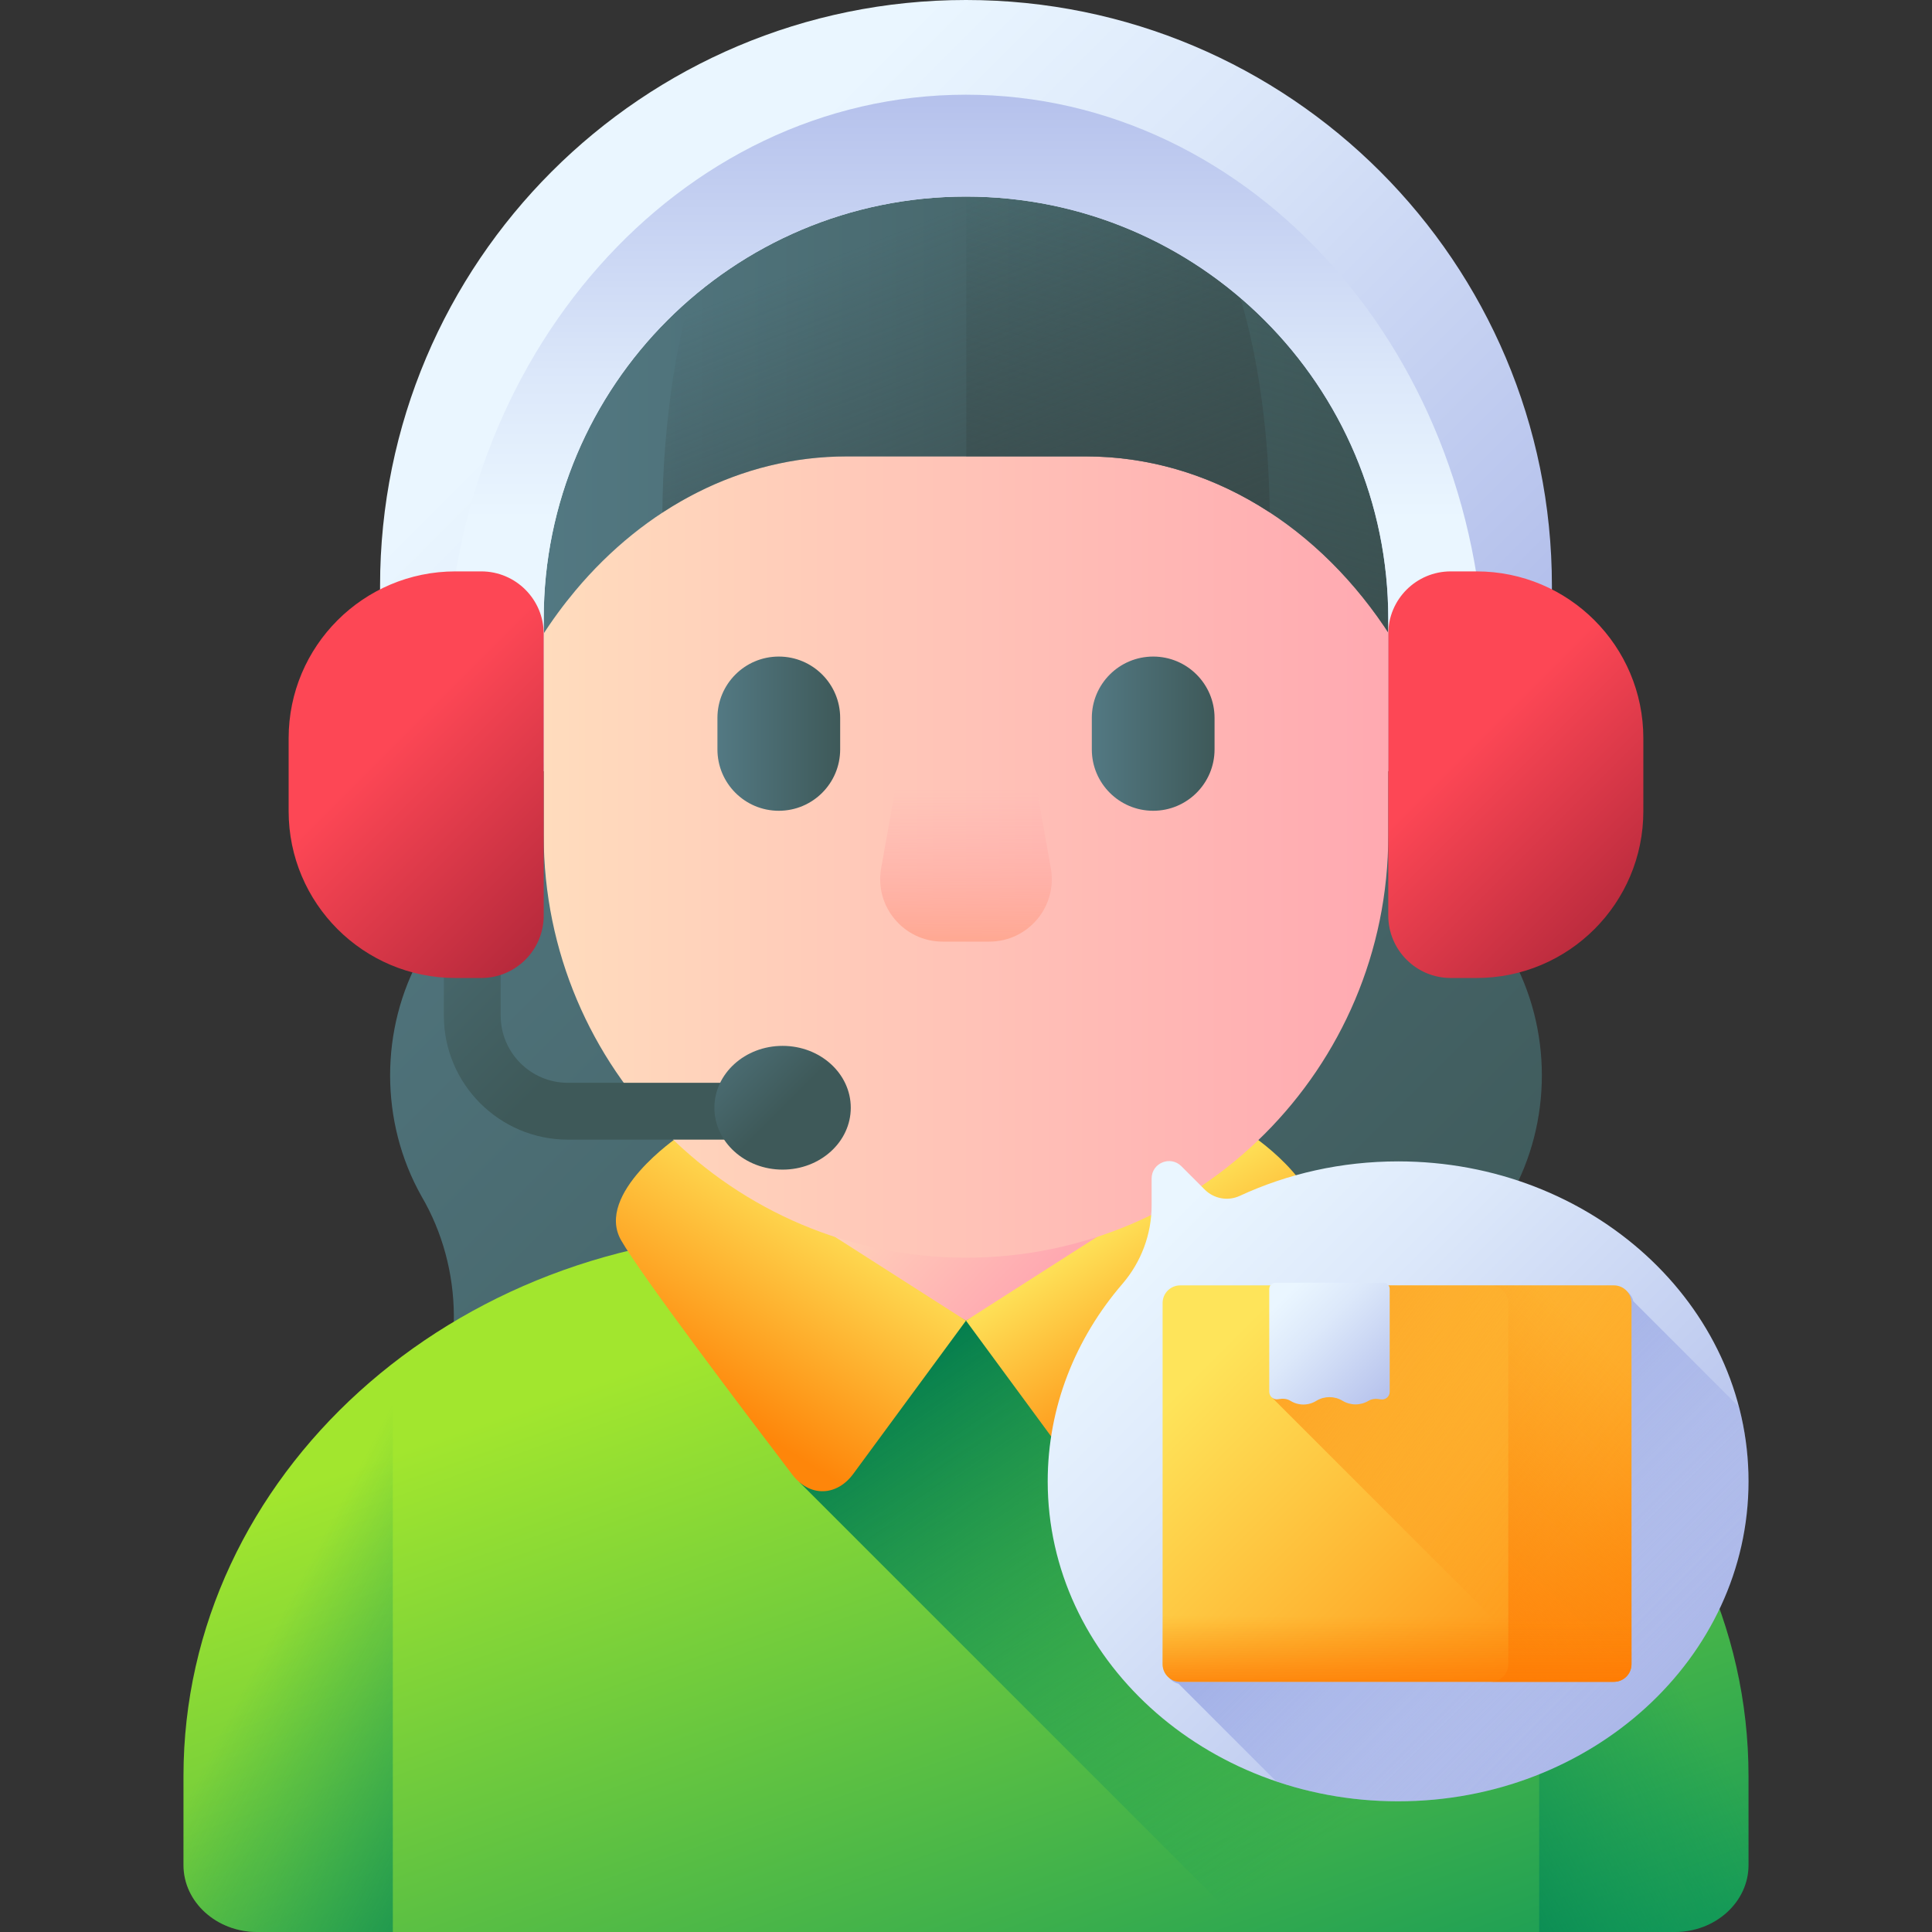
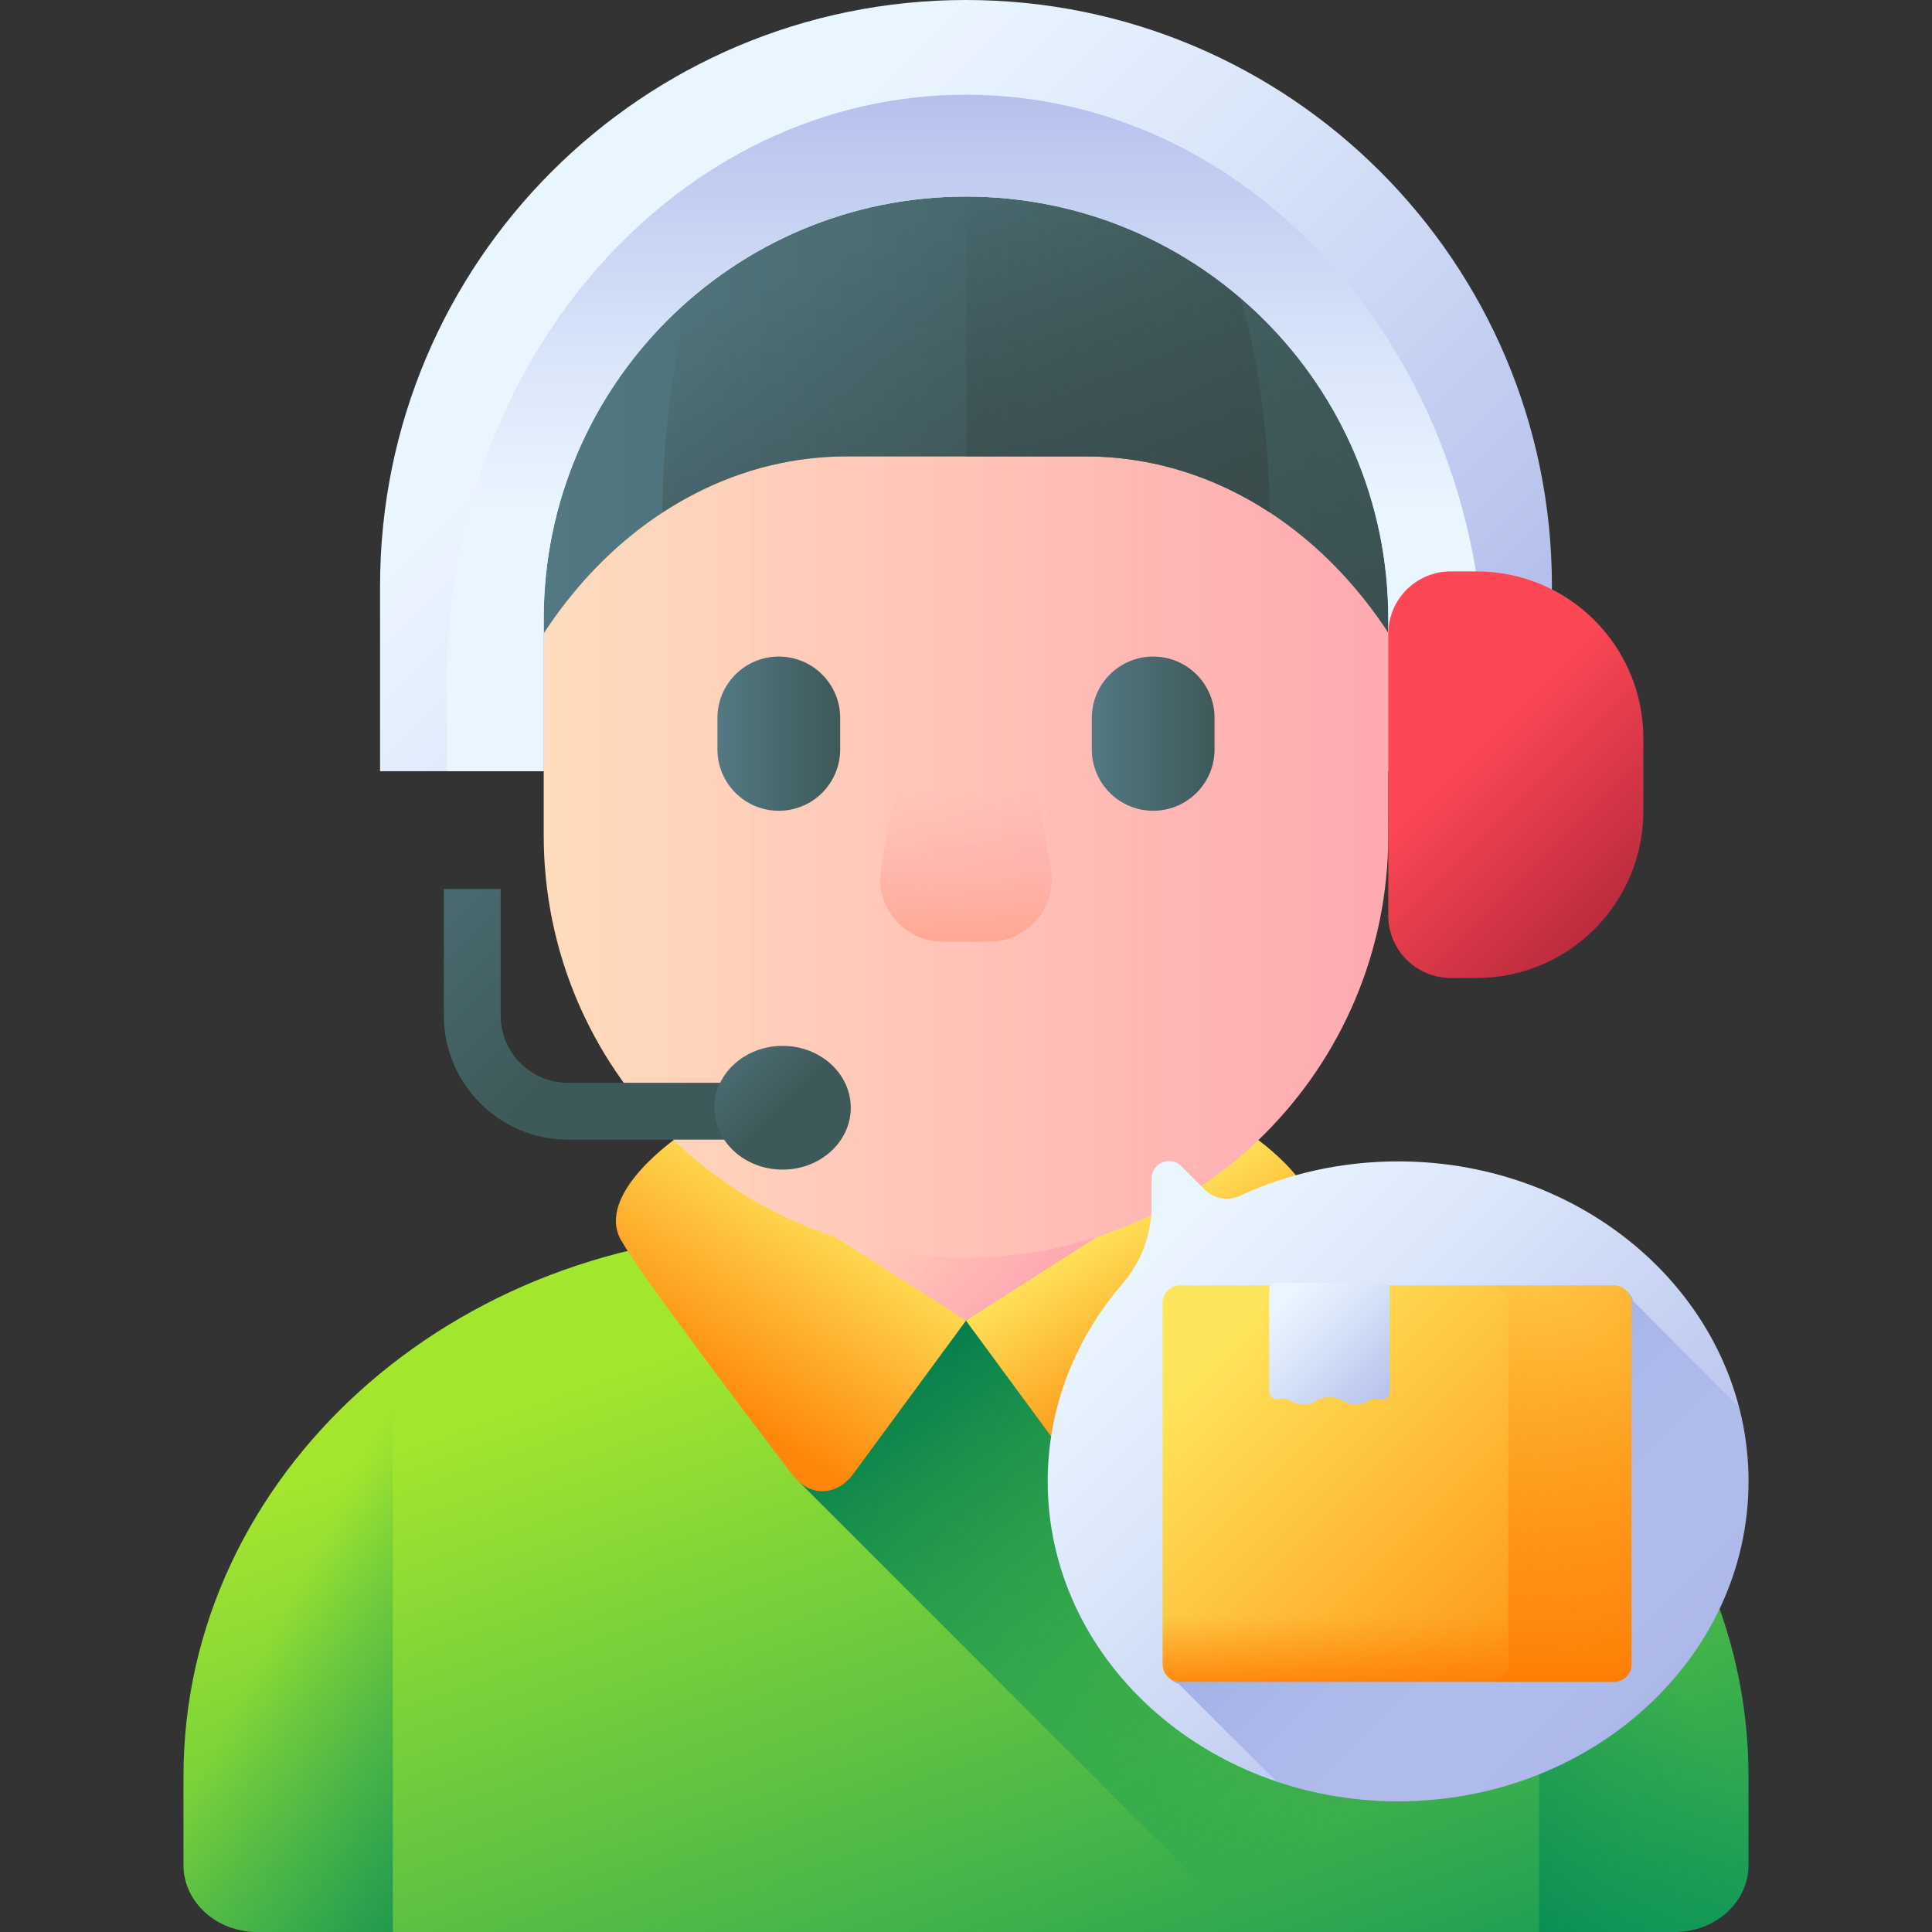
<svg xmlns="http://www.w3.org/2000/svg" xmlns:xlink="http://www.w3.org/1999/xlink" id="Capa_1" enable-background="new 0 0 510 510" height="512" viewBox="0 0 510 510" width="512">
  <rect x="0" y="0" width="510" height="510" fill="#333333" stroke="none" />
  <linearGradient id="lg1">
    <stop offset="0" stop-color="#537983" />
    <stop offset="1" stop-color="#3e5959" />
  </linearGradient>
  <linearGradient id="SVGID_1_" gradientUnits="userSpaceOnUse" x1="123.73" x2="381.013" xlink:href="#lg1" y1="127.435" y2="384.718" />
  <linearGradient id="SVGID_2_" gradientUnits="userSpaceOnUse" x1="211.097" x2="301.097" y1="345.88" y2="601.88">
    <stop offset="0" stop-color="#a2e62e" />
    <stop offset="1" stop-color="#02905d" />
  </linearGradient>
  <linearGradient id="lg2">
    <stop offset="0" stop-color="#02905d" stop-opacity="0" />
    <stop offset=".455" stop-color="#028a58" stop-opacity=".455" />
    <stop offset="1" stop-color="#017b4e" />
  </linearGradient>
  <linearGradient id="SVGID_3_" gradientUnits="userSpaceOnUse" x1="376.779" x2="279.325" xlink:href="#lg2" y1="467.698" y2="327.213" />
  <linearGradient id="lg3">
    <stop offset="0" stop-color="#ffdcbd" />
    <stop offset="1" stop-color="#ffa9b1" />
  </linearGradient>
  <linearGradient id="SVGID_4_" gradientUnits="userSpaceOnUse" x1="235.259" x2="278.237" xlink:href="#lg3" y1="292.212" y2="333.119" />
  <linearGradient id="lg4">
    <stop offset="0" stop-color="#fee45a" />
    <stop offset="1" stop-color="#fe860a" />
  </linearGradient>
  <linearGradient id="SVGID_5_" gradientUnits="userSpaceOnUse" x1="219.82" x2="186.279" xlink:href="#lg4" y1="315.787" y2="369.451" />
  <linearGradient id="SVGID_6_" gradientUnits="userSpaceOnUse" x1="293.768" x2="322.372" xlink:href="#lg4" y1="321.559" y2="367.204" />
  <linearGradient id="SVGID_7_" gradientUnits="userSpaceOnUse" x1="72.771" x2="161.122" xlink:href="#lg2" y1="429.512" y2="475.609" />
  <linearGradient id="SVGID_8_" gradientTransform="matrix(-1 0 0 1 -3027.559 0)" gradientUnits="userSpaceOnUse" x1="-3464.784" x2="-3376.433" xlink:href="#lg2" y1="429.512" y2="475.609" />
  <linearGradient id="SVGID_9_" gradientUnits="userSpaceOnUse" x1="143.527" x2="366.469" xlink:href="#lg3" y1="191.944" y2="191.944" />
  <linearGradient id="SVGID_10_" gradientUnits="userSpaceOnUse" x1="254.998" x2="254.998" y1="208.326" y2="250.527">
    <stop offset="0" stop-color="#ffa9b1" stop-opacity="0" />
    <stop offset=".997" stop-color="#ffa78f" />
  </linearGradient>
  <linearGradient id="SVGID_11_" gradientUnits="userSpaceOnUse" x1="138" x2="372" xlink:href="#lg1" y1="96.159" y2="96.159" />
  <linearGradient id="lg5">
    <stop offset="0" stop-color="#384949" stop-opacity="0" />
    <stop offset="1" stop-color="#384949" />
  </linearGradient>
  <linearGradient id="SVGID_12_" gradientUnits="userSpaceOnUse" x1="319.237" x2="280.904" xlink:href="#lg5" y1="67.128" y2="204.32" />
  <linearGradient id="SVGID_13_" gradientUnits="userSpaceOnUse" x1="233.635" x2="280.124" xlink:href="#lg5" y1="61.871" y2="180.386" />
  <linearGradient id="SVGID_14_" gradientUnits="userSpaceOnUse" x1="189.384" x2="221.783" xlink:href="#lg1" y1="193.67" y2="193.67" />
  <linearGradient id="SVGID_15_" gradientUnits="userSpaceOnUse" x1="288.212" x2="320.612" xlink:href="#lg1" y1="193.67" y2="193.67" />
  <linearGradient id="lg6">
    <stop offset="0" stop-color="#eaf6ff" />
    <stop offset=".258" stop-color="#dce8fa" />
    <stop offset=".742" stop-color="#b8c4ed" />
    <stop offset="1" stop-color="#a2aee6" />
  </linearGradient>
  <linearGradient id="SVGID_16_" gradientUnits="userSpaceOnUse" x1="176.953" x2="376.559" xlink:href="#lg6" y1="69.047" y2="268.653" />
  <linearGradient id="SVGID_17_" gradientUnits="userSpaceOnUse" x1="254.998" x2="254.998" xlink:href="#lg6" y1="137" y2="-6.283" />
  <linearGradient id="SVGID_18_" gradientUnits="userSpaceOnUse" x1="83.924" x2="153.63" xlink:href="#lg1" y1="206.742" y2="276.448" />
  <linearGradient id="lg7">
    <stop offset="0" stop-color="#fd4755" />
    <stop offset="1" stop-color="#ac2538" />
  </linearGradient>
  <linearGradient id="SVGID_19_" gradientUnits="userSpaceOnUse" x1="106.382" x2="159.617" xlink:href="#lg7" y1="192.951" y2="246.187" />
  <linearGradient id="SVGID_20_" gradientUnits="userSpaceOnUse" x1="386.116" x2="436.94" xlink:href="#lg7" y1="198.551" y2="249.375" />
  <linearGradient id="SVGID_21_" gradientUnits="userSpaceOnUse" x1="303.915" x2="446.962" xlink:href="#lg6" y1="325.887" y2="468.934" />
  <linearGradient id="SVGID_22_" gradientUnits="userSpaceOnUse" x1="184.755" x2="206.807" xlink:href="#lg1" y1="270.589" y2="292.64" />
  <linearGradient id="SVGID_23_" gradientUnits="userSpaceOnUse" x1="428.8" x2="311.214" y1="451.647" y2="334.06">
    <stop offset="0" stop-color="#8795de" stop-opacity="0" />
    <stop offset=".468" stop-color="#7d8ddc" stop-opacity=".468" />
    <stop offset="1" stop-color="#6c7fd8" />
  </linearGradient>
  <linearGradient id="SVGID_24_" gradientUnits="userSpaceOnUse" x1="327.69" x2="426.508" xlink:href="#lg4" y1="350.536" y2="449.354" />
  <linearGradient id="lg8">
    <stop offset="0" stop-color="#fe860a" stop-opacity="0" />
    <stop offset="1" stop-color="#fe7701" />
  </linearGradient>
  <linearGradient id="SVGID_25_" gradientUnits="userSpaceOnUse" x1="422.287" x2="294.873" xlink:href="#lg8" y1="393.851" y2="303.326" />
  <linearGradient id="SVGID_26_" gradientUnits="userSpaceOnUse" x1="434.786" x2="356.826" xlink:href="#lg8" y1="366.289" y2="448.51" />
  <linearGradient id="SVGID_27_" gradientUnits="userSpaceOnUse" x1="368.785" x2="368.785" xlink:href="#lg8" y1="426.481" y2="448.856" />
  <linearGradient id="SVGID_28_" gradientUnits="userSpaceOnUse" x1="339.124" x2="374.328" xlink:href="#lg6" y1="342.072" y2="377.276" />
  <g>
-     <path d="m111.247 379.5c-7.923 14.018-10.175 30.594-6.754 46.068h301.015c3.422-15.475 1.169-32.051-6.755-46.068l-.478-.846c-10.951-19.373-10.766-43.731.476-62.91 11.019-19.601 11.018-44.146-.001-63.747-11.019-19.601-11.019-44.146-.001-63.747l.001-.003c1.465-2.718 2.728-7.548 3.788-13.917 14.011-84.134-46.797-161.242-126.369-161.242h-42.343c-79.572 0-140.379 77.108-126.369 161.242 1.061 6.369 2.323 11.199 3.789 13.917l.001.003c11.019 19.601 11.019 44.146 0 63.747-11.019 19.601-11.019 44.146-.001 63.747 11.243 19.179 11.427 43.537.476 62.91z" fill="url(#SVGID_1_)" />
    <g>
      <path d="m442.082 510h-62.214-249.74-62.214c-10.76 0-19.482-7.907-19.482-17.661v-23.485c0-79.264 70.882-143.52 158.318-143.52h96.495c87.437 0 158.318 64.256 158.318 143.52v23.485c.001 9.754-8.722 17.661-19.481 17.661z" fill="url(#SVGID_2_)" />
      <path d="m303.245 325.333h-92.167v65.977l118.69 118.69h50.1 62.214c10.76 0 19.482-7.907 19.482-17.661v-23.485c0-79.264-70.882-143.521-158.319-143.521z" fill="url(#SVGID_3_)" />
      <path d="m254.998 348.615 68.868-37.615h-137.737z" fill="url(#SVGID_4_)" />
      <g>
        <path d="m179.055 300.066s-22.129 15.043-15.088 27.351c5.179 9.053 31.581 44.001 45.183 61.853 4.51 5.919 11.665 5.818 16.097-.208l29.75-40.448z" fill="url(#SVGID_5_)" />
        <path d="m330.94 300.066s22.129 15.043 15.088 27.351c-5.179 9.053-31.581 44.001-45.183 61.853-4.51 5.919-11.665 5.818-16.097-.208l-29.75-40.448z" fill="url(#SVGID_6_)" />
      </g>
      <path d="m48.432 468.854v23.485c0 9.754 8.722 17.661 19.482 17.661h35.782v-150.093c-33.829 26.321-55.264 65.363-55.264 108.947z" fill="url(#SVGID_7_)" />
      <path d="m461.564 468.854v23.485c0 9.754-8.722 17.661-19.482 17.661h-35.782v-150.093c33.829 26.321 55.264 65.363 55.264 108.947z" fill="url(#SVGID_8_)" />
    </g>
    <g>
      <g>
        <g>
          <path d="m254.998 331.997c-61.564 0-111.471-49.907-111.471-111.471v-57.165c0-61.564 49.907-111.471 111.471-111.471 61.564 0 111.471 49.907 111.471 111.471v57.165c0 61.564-49.907 111.471-111.471 111.471z" fill="url(#SVGID_9_)" />
          <path d="m261.156 248.562h-12.316c-10.264 0-18.035-9.275-16.238-19.381l7.06-39.689h30.671l7.06 39.689c1.798 10.106-5.973 19.381-16.237 19.381z" fill="url(#SVGID_10_)" />
        </g>
      </g>
    </g>
    <g>
      <path d="m368.114 163.967-.937 4.116c-18.501-28.931-47.698-47.601-80.543-47.601h-63.118c-27.971 0-53.299 13.541-71.625 35.419-3.194 3.814-6.179 7.878-8.918 12.182l-1.106-4.858c-3.903-17.14-4.949-34.914-2.685-52.384 7.061-54.476 35.941-86.608 115.893-86.608 73.999 0 104.248 29.599 113.941 76.175 4.358 20.948 3.846 42.708-.902 63.559z" fill="url(#SVGID_11_)" />
      <path d="m286.633 120.482c32.846 0 62.042 18.671 80.543 47.601l.937-4.116c4.748-20.852 5.26-42.611.901-63.558-9.693-46.577-39.942-76.175-113.941-76.175v96.248z" fill="url(#SVGID_12_)" />
      <path d="m223.515 120.482h63.118c17.585 0 34.122 5.357 48.534 14.769-.095-9.765-.756-19.514-2.028-29.105-6.643-50.082-27.372-81.91-78.082-81.912-.006 0-.011 0-.016 0-54.786.005-74.576 34.555-79.415 93.13-.493 5.968-.732 11.969-.777 17.971 14.442-9.464 31.027-14.853 48.666-14.853z" fill="url(#SVGID_13_)" />
    </g>
    <g>
      <path d="m205.584 214.024c-8.947 0-16.2-7.253-16.2-16.2v-8.308c0-8.947 7.253-16.2 16.2-16.2 8.947 0 16.2 7.253 16.2 16.2v8.308c-.001 8.947-7.253 16.2-16.2 16.2z" fill="url(#SVGID_14_)" />
      <path d="m304.412 214.024c-8.947 0-16.2-7.253-16.2-16.2v-8.308c0-8.947 7.253-16.2 16.2-16.2 8.947 0 16.2 7.253 16.2 16.2v8.308c0 8.947-7.253 16.2-16.2 16.2z" fill="url(#SVGID_15_)" />
    </g>
    <path d="m143.527 203.58v-40.219c0-61.564 49.907-111.471 111.471-111.471 61.564 0 111.471 49.907 111.471 111.471v40.219h43.198v-48.911c0-85.421-69.248-154.669-154.669-154.669-85.421 0-154.669 69.248-154.669 154.669v48.911z" fill="url(#SVGID_16_)" />
    <path d="m254.998 25c-75.664 0-137.002 69.248-137.002 154.669v23.911h25.531v-40.219c0-61.564 49.907-111.471 111.471-111.471 61.564 0 111.471 49.907 111.471 111.471v40.219h25.531v-23.911c0-85.421-61.338-154.669-137.002-154.669z" fill="url(#SVGID_17_)" />
    <path d="m204.666 300.833h-54.766c-18.05 0-32.734-14.685-32.734-32.734v-33.432h15v33.432c0 9.778 7.956 17.734 17.734 17.734h54.766z" fill="url(#SVGID_18_)" />
-     <path d="m127.033 258.167h-6.792c-24.327 0-44.048-19.721-44.048-44.048v-19.237c0-24.327 19.721-44.048 44.048-44.048h6.792c9.109 0 16.493 7.384 16.493 16.493v74.347c.001 9.108-7.384 16.493-16.493 16.493z" fill="url(#SVGID_19_)" />
    <path d="m382.962 258.167h6.792c24.327 0 44.048-19.721 44.048-44.048v-19.237c0-24.327-19.721-44.048-44.048-44.048h-6.792c-9.109 0-16.493 7.384-16.493 16.493v74.347c0 9.108 7.384 16.493 16.493 16.493z" fill="url(#SVGID_20_)" />
    <path d="m369.068 306.578c-15.04 0-29.24 3.282-41.793 9.098-3.122 1.447-6.813.786-9.246-1.647l-6.179-6.179c-2.897-2.897-7.85-.845-7.85 3.252v7.087c0 7.607-2.745 14.95-7.707 20.715-12.355 14.357-19.725 32.46-19.725 52.135 0 46.647 41.414 84.462 92.5 84.462s92.5-37.815 92.5-84.462c0-46.646-41.414-84.461-92.5-84.461z" fill="url(#SVGID_21_)" />
    <ellipse cx="206.583" cy="292.417" fill="url(#SVGID_22_)" rx="18" ry="16.333" />
    <path d="m461.568 391.04c0-6.77-.878-13.351-2.525-19.661l-27.873-27.873c-.491-2.045-2.327-3.567-4.522-3.567h-114.464c-2.571 0-4.656 2.084-4.656 4.656v95.334c0 2.196 1.522 4.031 3.567 4.522l25.795 25.795c10.022 3.396 20.861 5.255 32.177 5.255 51.087 0 92.501-37.814 92.501-84.461z" fill="url(#SVGID_23_)" />
    <g>
      <g>
        <path d="m426.017 443.955h-114.463c-2.571 0-4.656-2.084-4.656-4.656v-95.334c0-2.571 2.084-4.656 4.656-4.656h114.463c2.571 0 4.656 2.084 4.656 4.656v95.334c-.001 2.571-2.085 4.656-4.656 4.656z" fill="url(#SVGID_24_)" />
-         <path d="m430.672 343.964v95.335c0 2.57-2.085 4.655-4.655 4.655h-15.193l-74.985-74.985v-29.66h90.178c2.571 0 4.655 2.085 4.655 4.655z" fill="url(#SVGID_25_)" />
        <path d="m426.017 339.309h-32.521c2.571 0 4.656 2.084 4.656 4.656v95.334c0 2.571-2.084 4.656-4.656 4.656h32.521c2.571 0 4.656-2.084 4.656-4.656v-95.334c-.001-2.572-2.085-4.656-4.656-4.656z" fill="url(#SVGID_26_)" />
        <path d="m306.898 418.714v20.584c0 2.571 2.084 4.656 4.656 4.656h114.463c2.571 0 4.656-2.084 4.656-4.656v-20.584z" fill="url(#SVGID_27_)" />
      </g>
      <path d="m340.618 369.766.091.056c2.093 1.271 4.724 1.249 6.796-.055 2.117-1.278 4.769-1.278 6.886 0 2.117 1.279 4.769 1.279 6.886 0 .981-.568 2.067-.581 3.161-.375 1.247.234 2.406-.701 2.406-1.97v-27.166c0-.905-.733-1.638-1.638-1.638h-28.517c-.905 0-1.638.733-1.638 1.638v27.127c0 1.261 1.147 2.206 2.387 1.973 1.104-.207 2.2-.185 3.18.41z" fill="url(#SVGID_28_)" />
    </g>
  </g>
</svg>